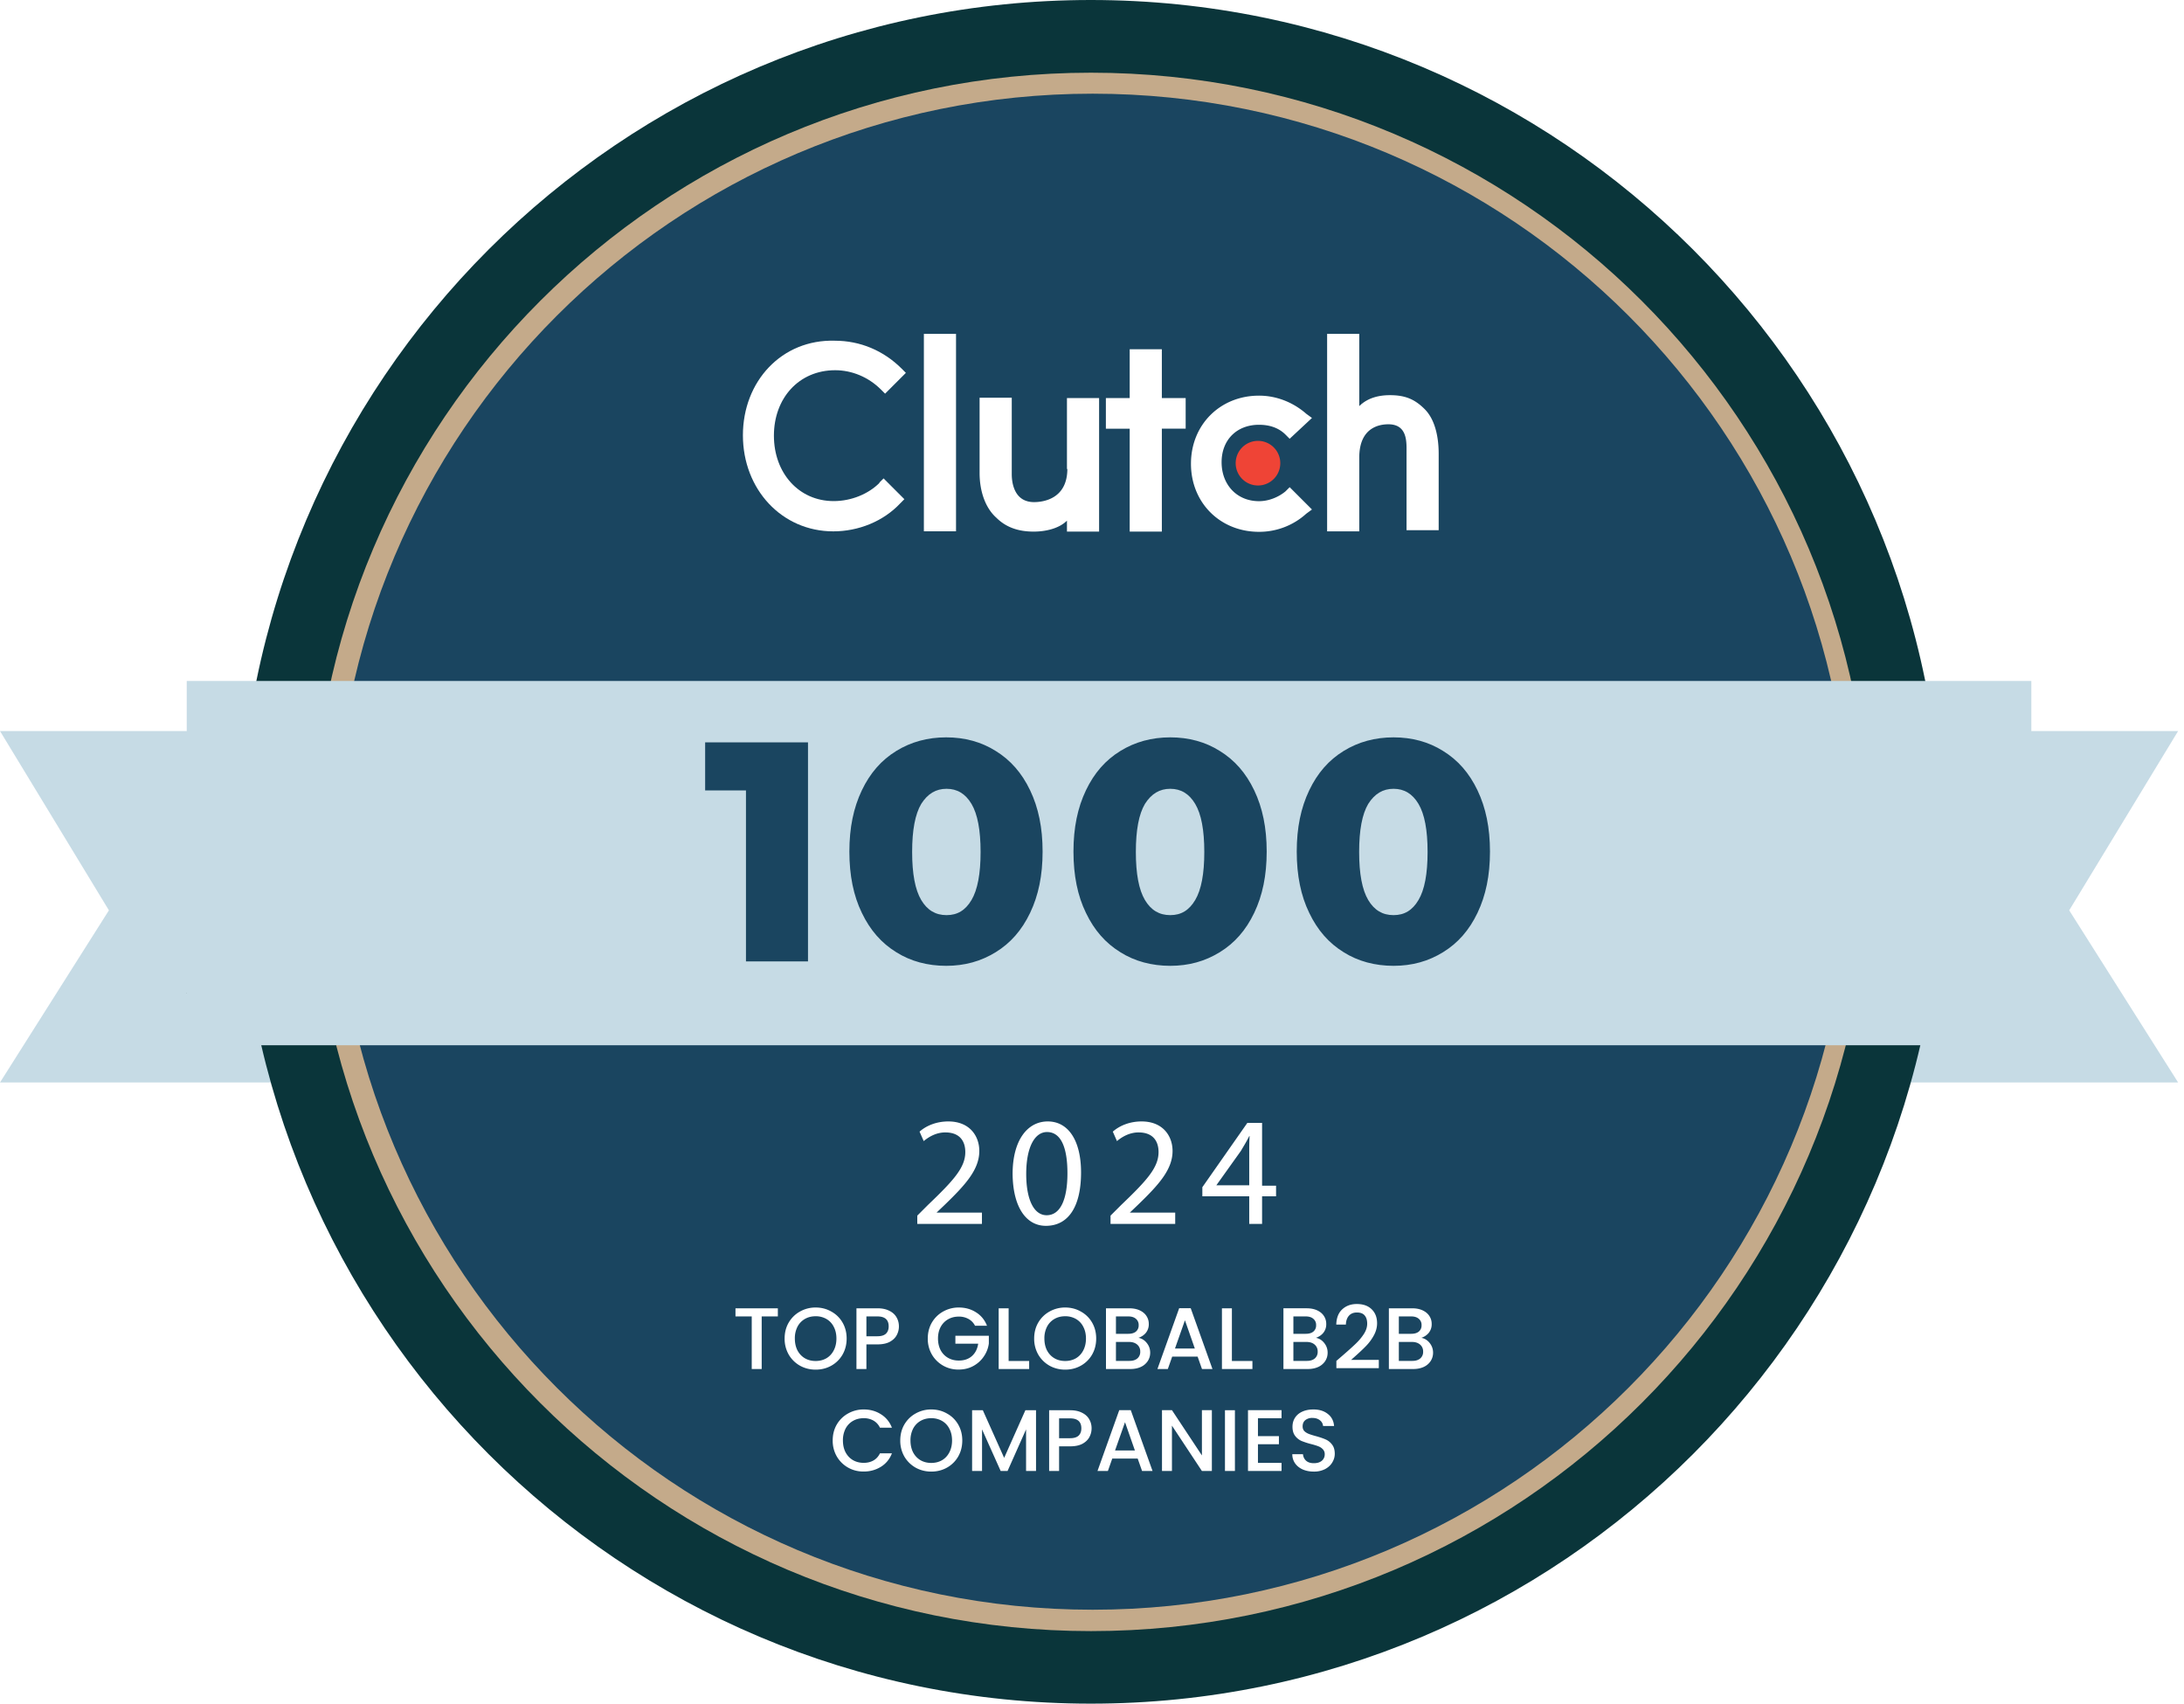
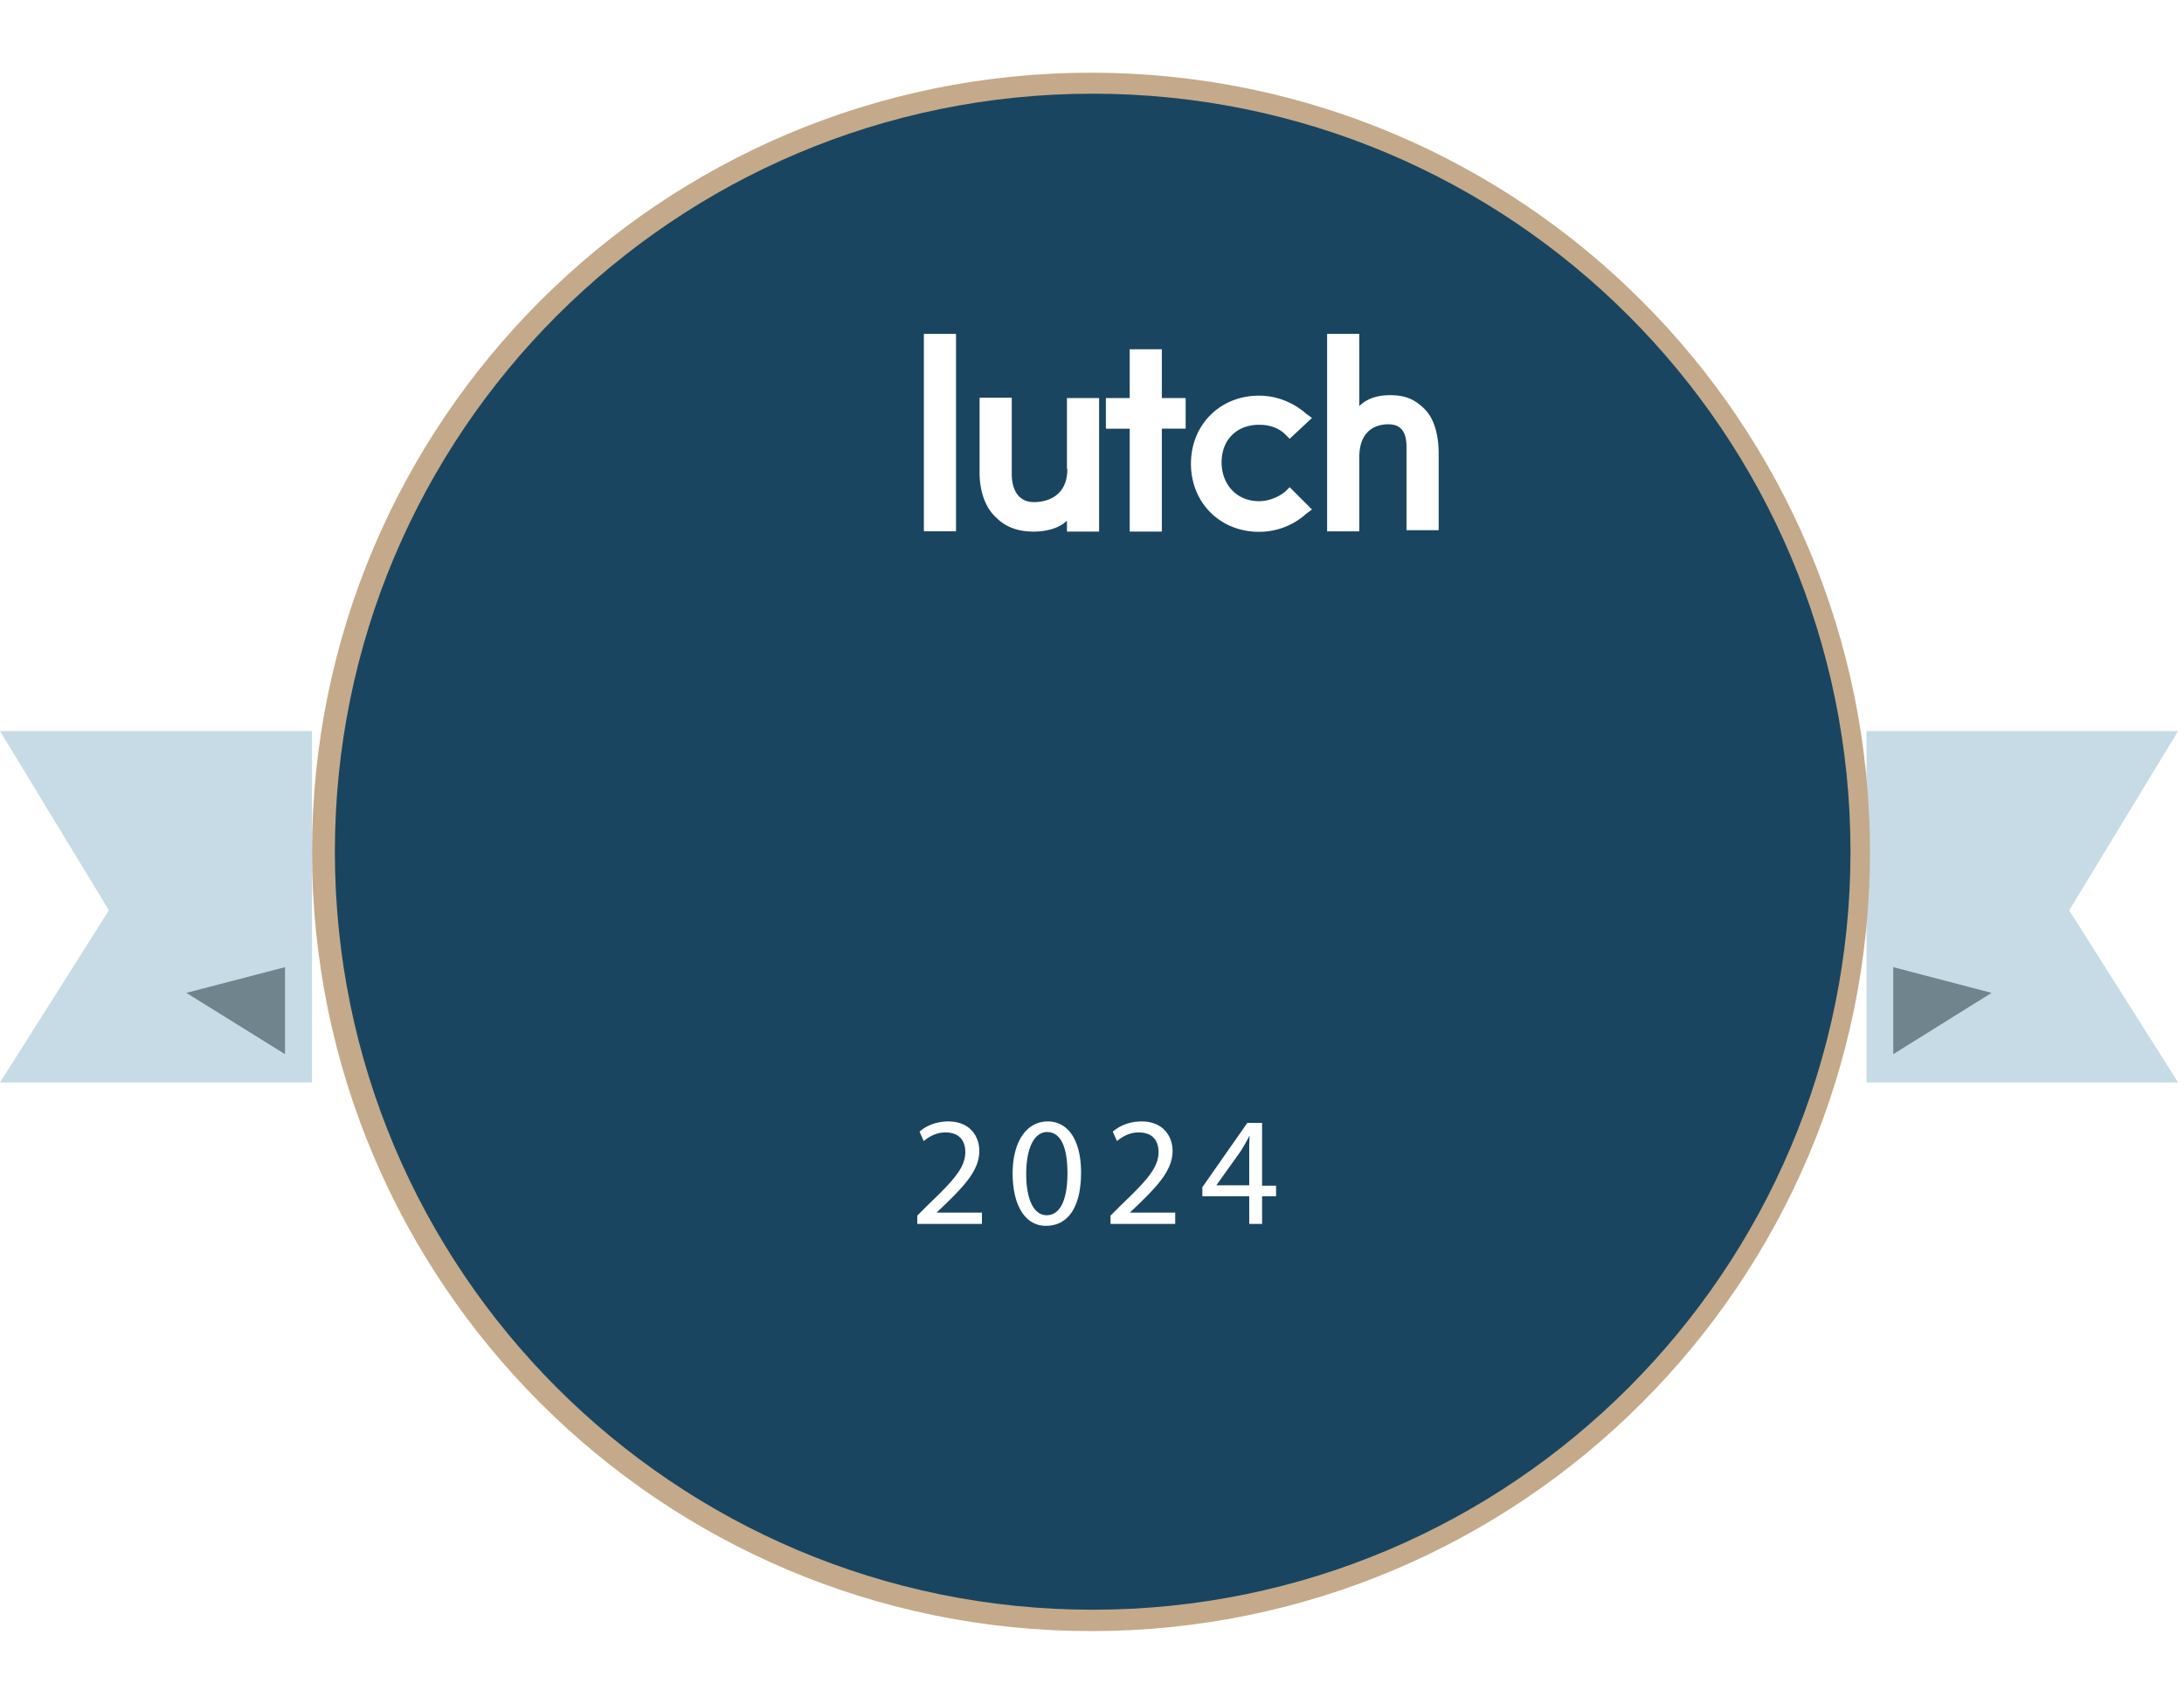
<svg xmlns="http://www.w3.org/2000/svg" width="150" height="117" fill="none">
  <path d="M149.596 50.195l-7.48 12.31 7.48 11.818h-21.401V50.195h21.401z" fill="#C6DBE5" />
  <path d="M136.784 68.173l-6.753 4.208v-5.974l6.753 1.766z" fill="#70848E" />
  <path d="M0 50.195l7.48 12.31L0 74.324h21.427V50.195H0z" fill="#C6DBE5" />
  <path d="M12.797 68.173l6.778 4.208v-5.974l-6.778 1.766z" fill="#70848E" />
-   <path d="M74.918 116.976c32.302 0 58.488-26.186 58.488-58.488S107.22 0 74.918 0 16.43 26.186 16.43 58.488s26.186 58.488 58.488 58.488z" fill="#0A353A" />
  <path d="M74.931 111.995c29.548 0 53.501-23.953 53.501-53.501s-23.953-53.502-53.5-53.502c-29.549 0-53.502 23.954-53.502 53.502 0 29.548 23.953 53.501 53.501 53.501z" fill="#C4AA8A" />
  <path d="M75.047 110.527c28.745 0 52.047-23.303 52.047-52.047 0-28.745-23.302-52.047-52.047-52.047C46.302 6.433 23 29.735 23 58.48c0 28.744 23.302 52.047 52.047 52.047z" fill="#1A4560" />
-   <path d="M53.424 89.83v.558h-1.11V94h-.684v-3.612h-1.116v-.558h2.91zm2.595 4.212c-.388 0-.746-.09-1.074-.27a2.08 2.08 0 01-.774-.762 2.18 2.18 0 01-.282-1.104c0-.408.094-.774.282-1.098.192-.324.45-.576.774-.756a2.158 2.158 0 011.074-.276c.392 0 .75.092 1.074.276.328.18.586.432.774.756.188.324.282.69.282 1.098 0 .408-.094.776-.282 1.104a2.023 2.023 0 01-.774.762c-.324.18-.682.27-1.074.27zm0-.594c.276 0 .522-.062.738-.186.216-.128.384-.308.504-.54.124-.236.186-.508.186-.816 0-.308-.062-.578-.186-.81a1.275 1.275 0 00-.504-.534 1.455 1.455 0 00-.738-.186c-.276 0-.522.062-.738.186a1.314 1.314 0 00-.51.534 1.74 1.74 0 00-.18.81c0 .308.06.58.18.816.124.232.294.412.51.54.216.124.462.186.738.186zm5.72-2.376c0 .212-.05.412-.15.6-.1.188-.26.342-.48.462-.22.116-.503.174-.847.174h-.756V94h-.684v-4.17h1.44c.32 0 .59.056.81.168.224.108.39.256.498.444.112.188.168.398.168.63zm-1.477.678c.26 0 .454-.058.582-.174.128-.12.192-.288.192-.504 0-.456-.258-.684-.774-.684h-.756v1.362h.756zm6.705-.72a1.084 1.084 0 00-.45-.468 1.335 1.335 0 00-.666-.162c-.276 0-.522.062-.738.186-.216.124-.386.3-.51.528-.12.228-.18.492-.18.792 0 .3.06.566.18.798.124.228.294.404.51.528.216.124.462.186.738.186.372 0 .674-.104.906-.312.232-.208.374-.49.426-.846h-1.566v-.546h2.298v.534c-.044.324-.16.622-.348.894-.184.272-.426.49-.726.654-.296.16-.626.24-.99.24a2.08 2.08 0 01-1.848-1.032 2.147 2.147 0 01-.282-1.098c0-.408.094-.774.282-1.098.192-.324.45-.576.774-.756a2.158 2.158 0 011.074-.276c.444 0 .838.11 1.182.33.348.216.6.524.756.924h-.822zm2.307 2.418h1.41V94H68.59v-4.17h.684v3.618zm3.884.594c-.388 0-.746-.09-1.074-.27a2.08 2.08 0 01-.774-.762 2.18 2.18 0 01-.282-1.104c0-.408.094-.774.282-1.098.192-.324.45-.576.774-.756a2.158 2.158 0 011.074-.276c.392 0 .75.092 1.074.276.328.18.586.432.774.756.188.324.282.69.282 1.098 0 .408-.094.776-.282 1.104a2.023 2.023 0 01-.774.762c-.324.18-.682.27-1.074.27zm0-.594c.276 0 .522-.062.738-.186.216-.128.384-.308.504-.54.124-.236.186-.508.186-.816 0-.308-.062-.578-.186-.81a1.275 1.275 0 00-.504-.534 1.455 1.455 0 00-.738-.186c-.276 0-.522.062-.738.186a1.314 1.314 0 00-.51.534 1.74 1.74 0 00-.18.81c0 .308.06.58.18.816.124.232.294.412.51.54.216.124.462.186.738.186zm5.035-1.59c.224.04.414.158.57.354.156.196.234.418.234.666 0 .212-.056.404-.168.576a1.125 1.125 0 01-.474.402c-.208.096-.45.144-.726.144H75.96v-4.17h1.59c.284 0 .528.048.732.144.204.096.358.226.462.39a.97.97 0 01.156.54.93.93 0 01-.192.6c-.128.16-.3.278-.516.354zm-1.548-.276h.846c.224 0 .398-.05.522-.15a.54.54 0 00.192-.444.533.533 0 00-.192-.438c-.124-.108-.298-.162-.522-.162h-.846v1.194zm.924 1.86c.232 0 .414-.056.546-.168a.58.58 0 00.198-.468.607.607 0 00-.21-.486c-.14-.12-.326-.18-.558-.18h-.9v1.302h.924zm4.685-.294h-1.746l-.3.852h-.714l1.494-4.176h.792L83.274 94h-.72l-.3-.852zm-.192-.558l-.678-1.938-.684 1.938h1.362zm2.546.858h1.41V94h-2.094v-4.17h.684v3.618zm5.772-1.59c.224.04.414.158.57.354.156.196.234.418.234.666 0 .212-.056.404-.168.576a1.125 1.125 0 01-.474.402c-.208.096-.45.144-.726.144h-1.668v-4.17h1.59c.284 0 .528.048.732.144.204.096.358.226.462.39a.97.97 0 01.156.54.93.93 0 01-.192.6c-.128.16-.3.278-.516.354zm-1.548-.276h.846c.224 0 .398-.05.522-.15a.54.54 0 00.192-.444.533.533 0 00-.192-.438c-.124-.108-.298-.162-.522-.162h-.846v1.194zm.924 1.86c.232 0 .414-.056.546-.168a.58.58 0 00.198-.468.607.607 0 00-.21-.486c-.14-.12-.326-.18-.558-.18h-.9v1.302h.924zm2.46-.372c.384-.332.686-.604.906-.816.224-.216.41-.44.558-.672.147-.232.221-.464.221-.696 0-.24-.057-.428-.173-.564-.112-.136-.29-.204-.534-.204-.237 0-.42.076-.553.228-.128.148-.196.348-.204.6h-.66c.013-.456.148-.804.409-1.044.263-.244.597-.366 1.001-.366.437 0 .776.12 1.02.36.249.24.373.56.373.96 0 .288-.075.566-.222.834a3.31 3.31 0 01-.523.714c-.2.208-.456.45-.767.726l-.27.24h1.901v.57h-2.915v-.498l.431-.372zm5.406-1.212c.224.04.414.158.57.354.156.196.234.418.234.666 0 .212-.056.404-.168.576a1.125 1.125 0 01-.474.402c-.208.096-.45.144-.726.144H95.39v-4.17h1.59c.284 0 .528.048.732.144.204.096.358.226.462.39a.97.97 0 01.156.54.93.93 0 01-.192.6c-.128.16-.3.278-.516.354zm-1.548-.276h.846c.224 0 .398-.05.522-.15a.54.54 0 00.192-.444.533.533 0 00-.192-.438c-.124-.108-.298-.162-.522-.162h-.846v1.194zm.924 1.86c.232 0 .414-.056.546-.168a.58.58 0 00.198-.468.607.607 0 00-.21-.486c-.14-.12-.326-.18-.558-.18h-.9v1.302h.924zm-39.807 5.464c0-.408.094-.774.282-1.098.192-.324.45-.576.774-.756a2.158 2.158 0 011.074-.276c.444 0 .838.11 1.182.33.348.216.6.524.756.924h-.822a1.102 1.102 0 00-.45-.492 1.335 1.335 0 00-.666-.162c-.276 0-.522.062-.738.186a1.314 1.314 0 00-.51.534 1.74 1.74 0 00-.18.81c0 .308.06.578.18.81.124.232.294.412.51.54.216.124.462.186.738.186.252 0 .474-.054.666-.162.192-.108.342-.272.45-.492h.822c-.156.4-.408.708-.756.924a2.176 2.176 0 01-1.182.324 2.08 2.08 0 01-1.848-1.032 2.147 2.147 0 01-.282-1.098zm6.77 2.136c-.388 0-.746-.09-1.074-.27a2.08 2.08 0 01-.774-.762 2.18 2.18 0 01-.282-1.104c0-.408.094-.774.282-1.098.192-.324.45-.576.774-.756a2.158 2.158 0 011.074-.276c.392 0 .75.092 1.074.276.328.18.586.432.774.756.188.324.282.69.282 1.098 0 .408-.094.776-.282 1.104a2.023 2.023 0 01-.774.762c-.324.18-.682.27-1.074.27zm0-.594c.276 0 .522-.062.738-.186.216-.128.384-.308.504-.54.124-.236.186-.508.186-.816 0-.308-.062-.578-.186-.81a1.275 1.275 0 00-.504-.534 1.455 1.455 0 00-.738-.186c-.276 0-.522.062-.738.186a1.314 1.314 0 00-.51.534 1.74 1.74 0 00-.18.81c0 .308.06.58.18.816.124.232.294.412.51.54.216.124.462.186.738.186zm7.195-3.618V101h-.684v-2.856L69.201 101h-.474l-1.279-2.856V101h-.683v-4.17h.737l1.465 3.27 1.457-3.27h.732zm3.816 1.242c0 .212-.05.412-.15.6-.1.188-.26.342-.48.462-.22.116-.502.174-.846.174h-.756V101h-.684v-4.17h1.44c.32 0 .59.056.81.168.224.108.39.256.498.444.111.188.168.398.168.63zm-1.476.678c.26 0 .454-.058.582-.174.127-.12.191-.288.191-.504 0-.456-.258-.684-.773-.684h-.756v1.362h.756zm4.642 1.398h-1.746l-.3.852h-.714l1.494-4.176h.792L79.158 101h-.72l-.3-.852zm-.192-.558l-.678-1.938-.684 1.938h1.362zm5.287 1.41h-.684l-2.058-3.114V101h-.684v-4.176h.684l2.058 3.108v-3.108h.684V101zm1.583-4.17V101h-.684v-4.17h.684zm1.582.552v1.224h1.44v.558h-1.44v1.278h1.62V101h-2.304v-4.176h2.304v.558h-1.62zm3.836 3.66c-.28 0-.532-.048-.756-.144-.224-.1-.4-.24-.528-.42a1.059 1.059 0 01-.192-.63h.732c.016.18.086.328.21.444.128.116.306.174.534.174.236 0 .42-.056.552-.168a.565.565 0 00.198-.444.475.475 0 00-.126-.342.792.792 0 00-.306-.204c-.12-.048-.288-.1-.504-.156a5.248 5.248 0 01-.666-.216 1.127 1.127 0 01-.432-.348c-.12-.156-.18-.364-.18-.624 0-.24.06-.45.18-.63s.288-.318.504-.414c.216-.096.466-.144.75-.144.404 0 .734.102.99.306.26.2.404.476.432.828h-.756a.548.548 0 00-.216-.39c-.132-.108-.306-.162-.522-.162a.74.74 0 00-.48.15c-.124.1-.186.244-.186.432 0 .128.038.234.114.318.08.08.18.144.3.192.12.048.284.1.492.156.276.076.5.152.672.228.176.076.324.194.444.354.124.156.186.366.186.63 0 .212-.058.412-.174.6-.112.188-.278.34-.498.456a1.648 1.648 0 01-.768.168z" fill="#fff" />
  <g filter="url(#filter0_d_4729_227)">
-     <path d="M138.736 45.978H12.046V70.99h126.69V45.98z" fill="#C6DBE5" />
-   </g>
+     </g>
  <path d="M55.494 50.973V66.01h-4.26V54.271H48.43v-3.298h7.064zm6.062 14.407c-1.012-.623-1.792-1.507-2.363-2.701-.571-1.169-.857-2.572-.857-4.208 0-1.636.286-3.012.857-4.207.571-1.195 1.35-2.078 2.363-2.701 1.013-.623 2.156-.935 3.429-.935 1.272 0 2.415.312 3.402.935 1.013.623 1.792 1.506 2.363 2.701.572 1.195.857 2.571.857 4.207 0 1.637-.285 3.013-.857 4.208-.571 1.194-1.35 2.078-2.363 2.7-1.013.624-2.13.936-3.402.936-1.273 0-2.442-.312-3.429-.935zm5.169-3.584c.415-.702.623-1.792.623-3.299 0-1.506-.208-2.597-.623-3.298-.416-.701-.987-1.039-1.714-1.039-.728 0-1.299.338-1.74 1.039-.416.701-.624 1.792-.624 3.298 0 1.507.208 2.597.623 3.299.416.7.987 1.039 1.74 1.039.754 0 1.3-.338 1.715-1.04zm10.222 3.584c-1.013-.623-1.792-1.507-2.363-2.701-.572-1.169-.857-2.572-.857-4.208 0-1.636.285-3.012.857-4.207.571-1.195 1.35-2.078 2.363-2.701 1.013-.623 2.156-.935 3.428-.935 1.273 0 2.416.312 3.403.935 1.012.623 1.792 1.506 2.363 2.701s.857 2.571.857 4.207c0 1.637-.286 3.013-.857 4.208-.571 1.194-1.35 2.078-2.363 2.7-1.013.624-2.13.936-3.403.936-1.272 0-2.441-.312-3.428-.935zm5.142-3.584c.416-.702.624-1.792.624-3.299 0-1.506-.208-2.597-.624-3.298-.415-.701-.986-1.039-1.714-1.039-.727 0-1.298.338-1.74 1.039-.415.701-.623 1.792-.623 3.298 0 1.507.208 2.597.623 3.299.416.7.987 1.039 1.74 1.039.754 0 1.299-.338 1.714-1.04zm10.194 3.584c-1.013-.623-1.792-1.507-2.363-2.701-.572-1.169-.858-2.572-.858-4.208 0-1.636.286-3.012.858-4.207.57-1.195 1.35-2.078 2.363-2.701 1.013-.623 2.156-.935 3.428-.935 1.273 0 2.416.312 3.403.935 1.012.623 1.792 1.506 2.363 2.701s.857 2.571.857 4.207c0 1.637-.286 3.013-.857 4.208-.571 1.194-1.351 2.078-2.364 2.7-1.012.624-2.13.936-3.402.936-1.272 0-2.441-.312-3.428-.935zm5.142-3.584c.416-.702.624-1.792.624-3.299 0-1.506-.208-2.597-.624-3.298-.415-.701-.987-1.039-1.714-1.039s-1.298.338-1.74 1.039c-.415.701-.623 1.792-.623 3.298 0 1.507.208 2.597.623 3.299.416.7.987 1.039 1.74 1.039s1.299-.338 1.714-1.04z" fill="#1A4560" />
  <path d="M63 84.038v-.571l.727-.727c1.766-1.688 2.571-2.572 2.571-3.636 0-.701-.337-1.35-1.376-1.35-.623 0-1.143.31-1.48.596l-.286-.649c.467-.415 1.169-.701 1.974-.701 1.48 0 2.13 1.013 2.13 2.026 0 1.272-.936 2.311-2.39 3.714l-.546.52h3.117v.778H63zm11.248-3.532c0 2.364-.883 3.662-2.416 3.662-1.35 0-2.26-1.273-2.285-3.558 0-2.311 1.013-3.61 2.415-3.61 1.403 0 2.286 1.299 2.286 3.506zm-3.766.104c0 1.792.545 2.83 1.402 2.83.961 0 1.429-1.116 1.429-2.882s-.442-2.83-1.403-2.83c-.83 0-1.428 1.012-1.428 2.882zm5.791 3.428v-.571l.728-.727c1.766-1.688 2.57-2.572 2.57-3.636 0-.701-.337-1.35-1.376-1.35-.623 0-1.142.31-1.48.596l-.286-.649c.468-.415 1.169-.701 1.974-.701 1.48 0 2.13 1.013 2.13 2.026 0 1.272-.935 2.311-2.39 3.714l-.545.52h3.117v.778h-4.442zm9.526-.003v-1.896h-3.22v-.623l3.09-4.415h1.013v4.31h.96v.728h-.96v1.896h-.883zm0-2.623V79.1c0-.363 0-.727.026-1.09h-.026c-.208.415-.39.7-.572 1.012l-1.688 2.364h2.26v.026zM63.453 22.925h2.208v13.557h-2.208V22.925zm9.854 9.265c0 2.104-1.715 2.286-2.286 2.286-1.324 0-1.532-1.247-1.532-1.922v-5.246H67.28v5.168c0 1.247.39 2.39 1.143 3.065.675.675 1.532.96 2.571.96.753 0 1.714-.181 2.286-.753v.754h2.207v-9.168H73.28v4.882l.026-.026zm6.49-8.21h-2.208v3.35h-1.636v2.105h1.636v7.064h2.208v-7.065h1.636v-2.103h-1.636v-3.35zm8.493 9.757c-.468.39-1.143.675-1.818.675-1.533 0-2.571-1.143-2.571-2.675 0-1.532 1.038-2.571 2.57-2.571.676 0 1.325.182 1.819.675l.285.286 1.533-1.429-.39-.285c-.857-.753-2-1.247-3.246-1.247-2.675 0-4.675 2-4.675 4.675s2 4.675 4.675 4.675a4.81 4.81 0 003.246-1.247l.39-.286-1.532-1.532-.286.286zm9.56-5.644c-.676-.675-1.325-.96-2.39-.96-.753 0-1.533.181-2.104.752v-4.96h-2.208v13.557h2.208v-5.064c0-2.104 1.428-2.286 2-2.286 1.324 0 1.247 1.247 1.247 1.922v5.35h2.207v-5.246c0-1.247-.286-2.39-.96-3.065z" fill="#fff" />
-   <path d="M86.4 33.335a1.532 1.532 0 100-3.064 1.532 1.532 0 000 3.064z" fill="#EF4436" />
-   <path d="M60.4 33.16c-.754.753-1.923 1.246-3.143 1.246-2.39 0-4.104-1.922-4.104-4.493 0-2.571 1.714-4.493 4.208-4.493 1.142 0 2.285.468 3.142 1.325l.286.285 1.428-1.428-.285-.286c-1.247-1.246-2.857-1.922-4.598-1.922-3.636-.104-6.31 2.78-6.31 6.493 0 3.714 2.675 6.597 6.207 6.597 1.714 0 3.428-.675 4.597-1.922l.285-.286-1.428-1.428-.286.286v.026z" fill="#fff" />
  <defs>
    <filter id="filter0_d_4729_227" x="10.54" y="44.472" width="131.26" height="29.582" filterUnits="userSpaceOnUse" color-interpolation-filters="sRGB">
      <feFlood flood-opacity="0" result="BackgroundImageFix" />
      <feColorMatrix in="SourceAlpha" values="0 0 0 0 0 0 0 0 0 0 0 0 0 0 0 0 0 0 127 0" result="hardAlpha" />
      <feOffset dx=".779" dy=".779" />
      <feGaussianBlur stdDeviation="1.143" />
      <feColorMatrix values="0 0 0 0 0.137 0 0 0 0 0.122 0 0 0 0 0.125 0 0 0 0.5 0" />
      <feBlend in2="BackgroundImageFix" result="effect1_dropShadow_4729_227" />
      <feBlend in="SourceGraphic" in2="effect1_dropShadow_4729_227" result="shape" />
    </filter>
  </defs>
</svg>